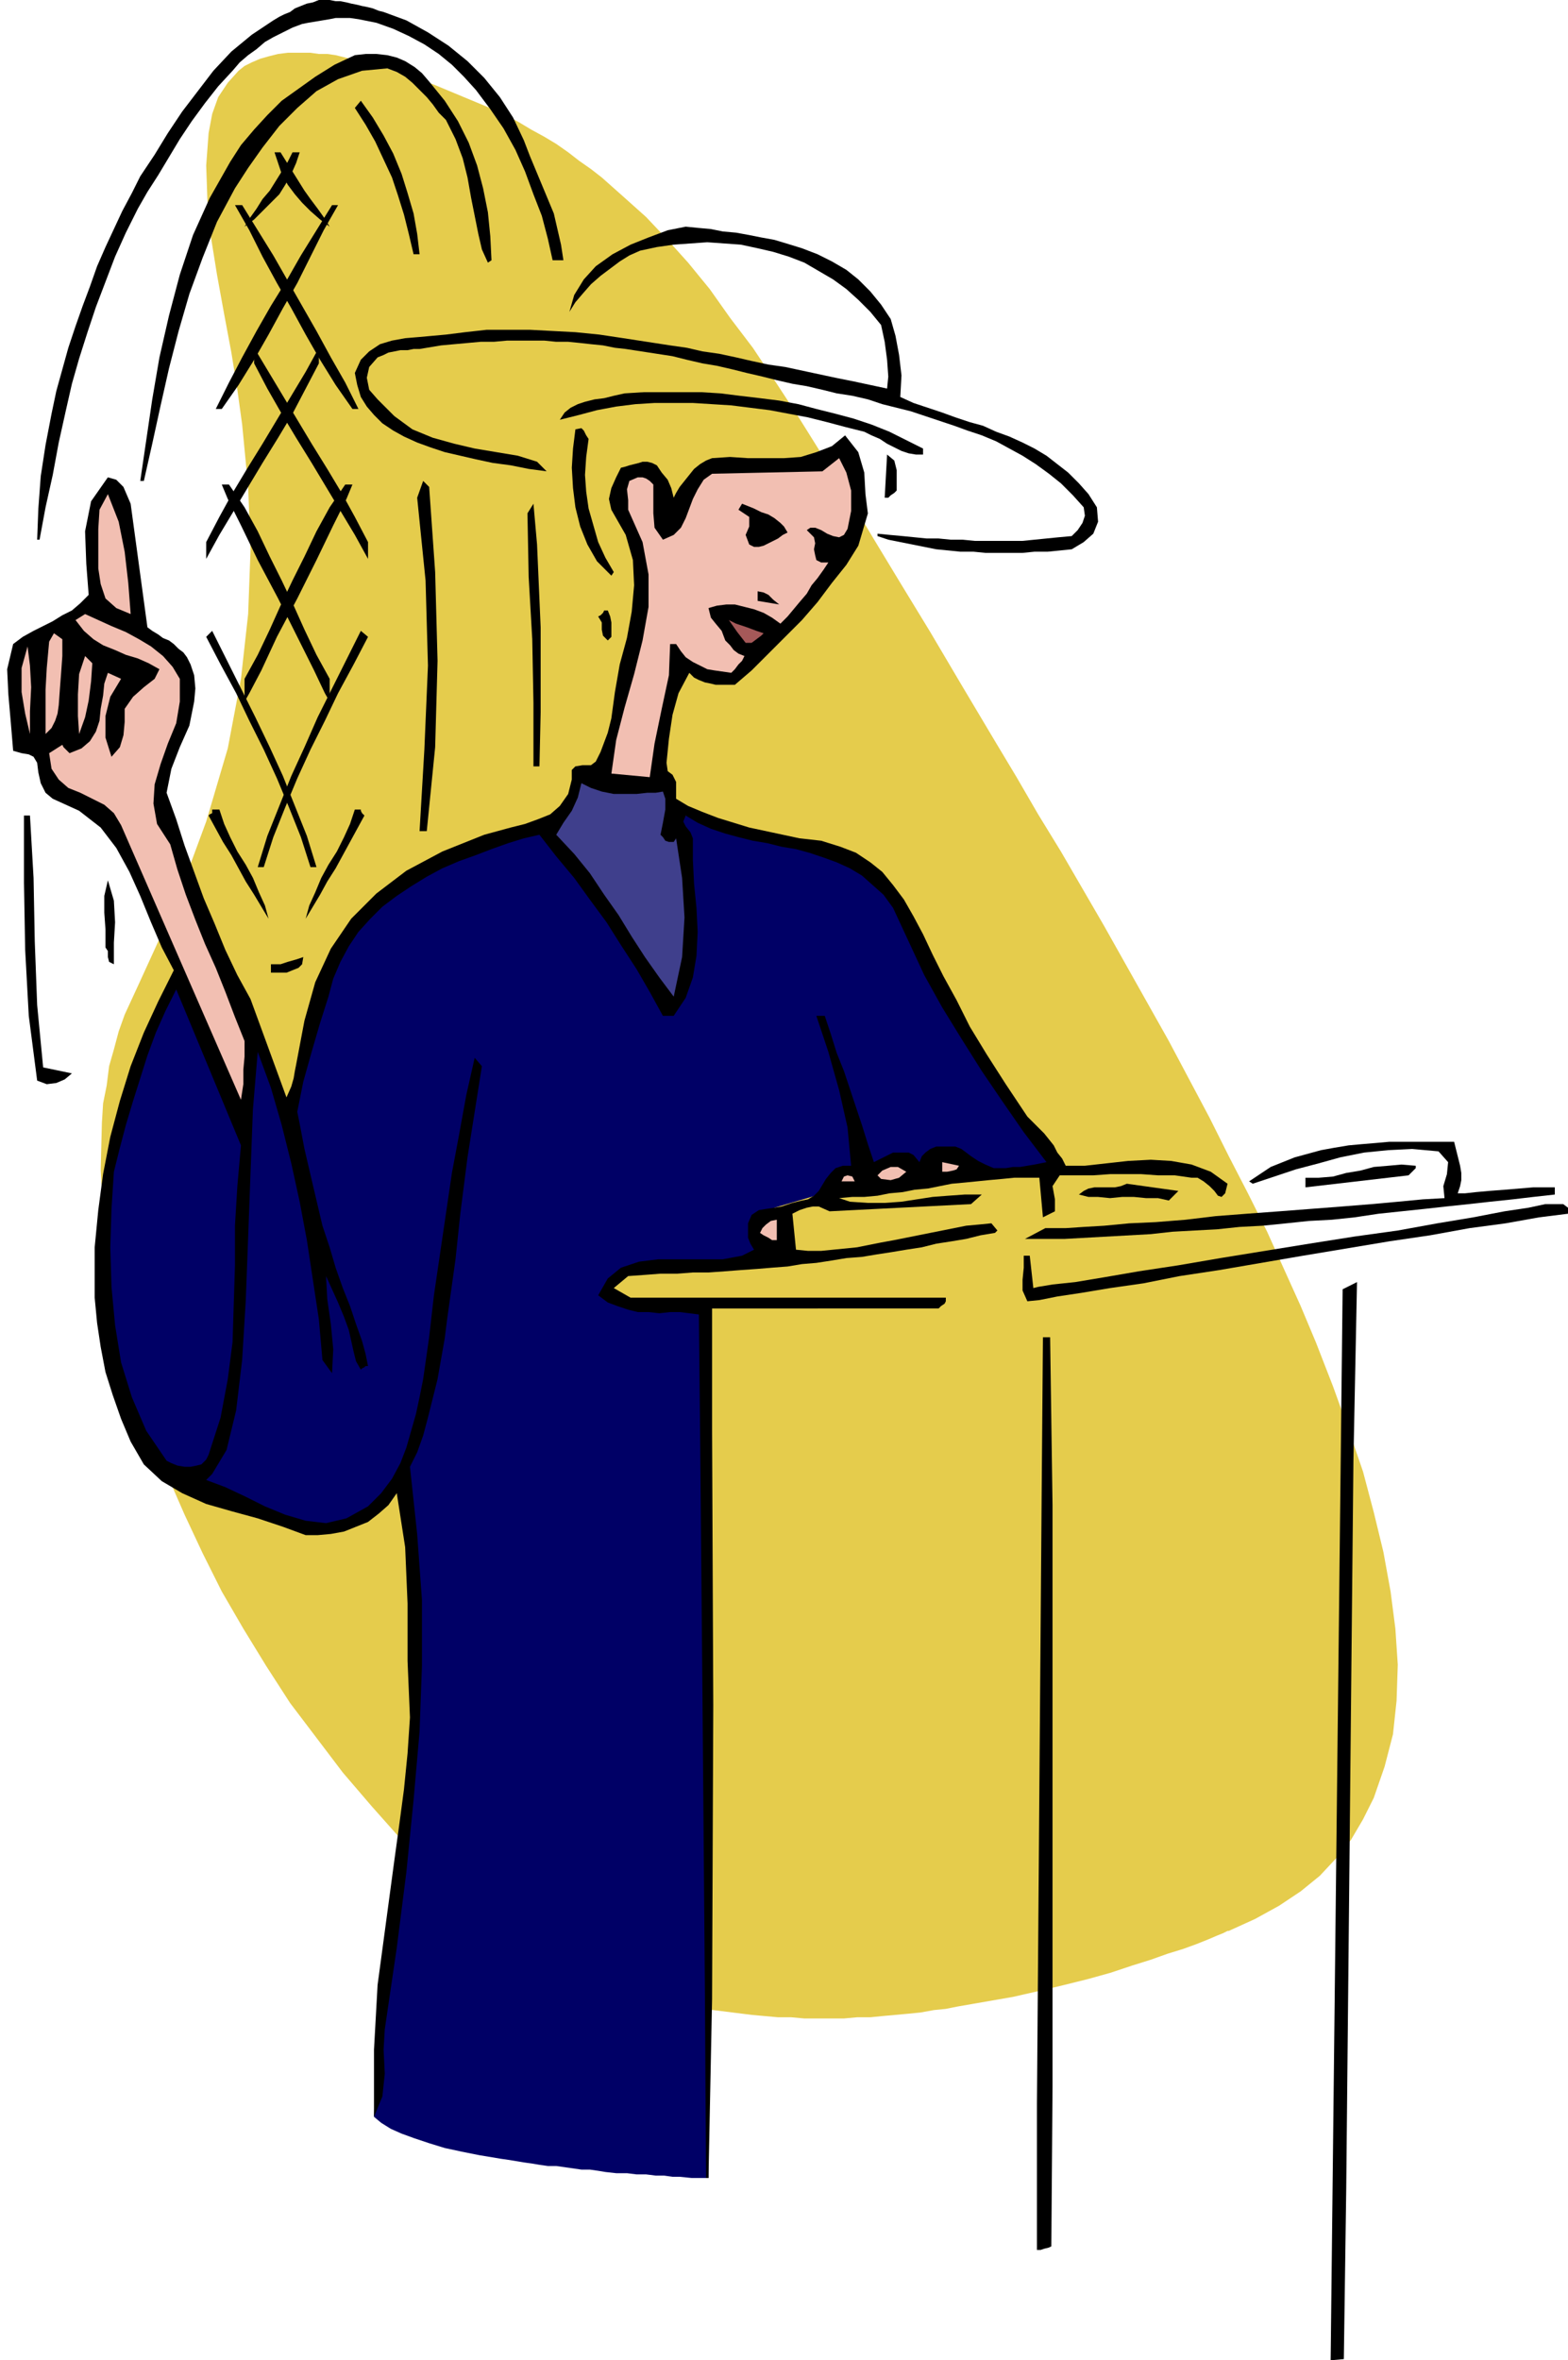
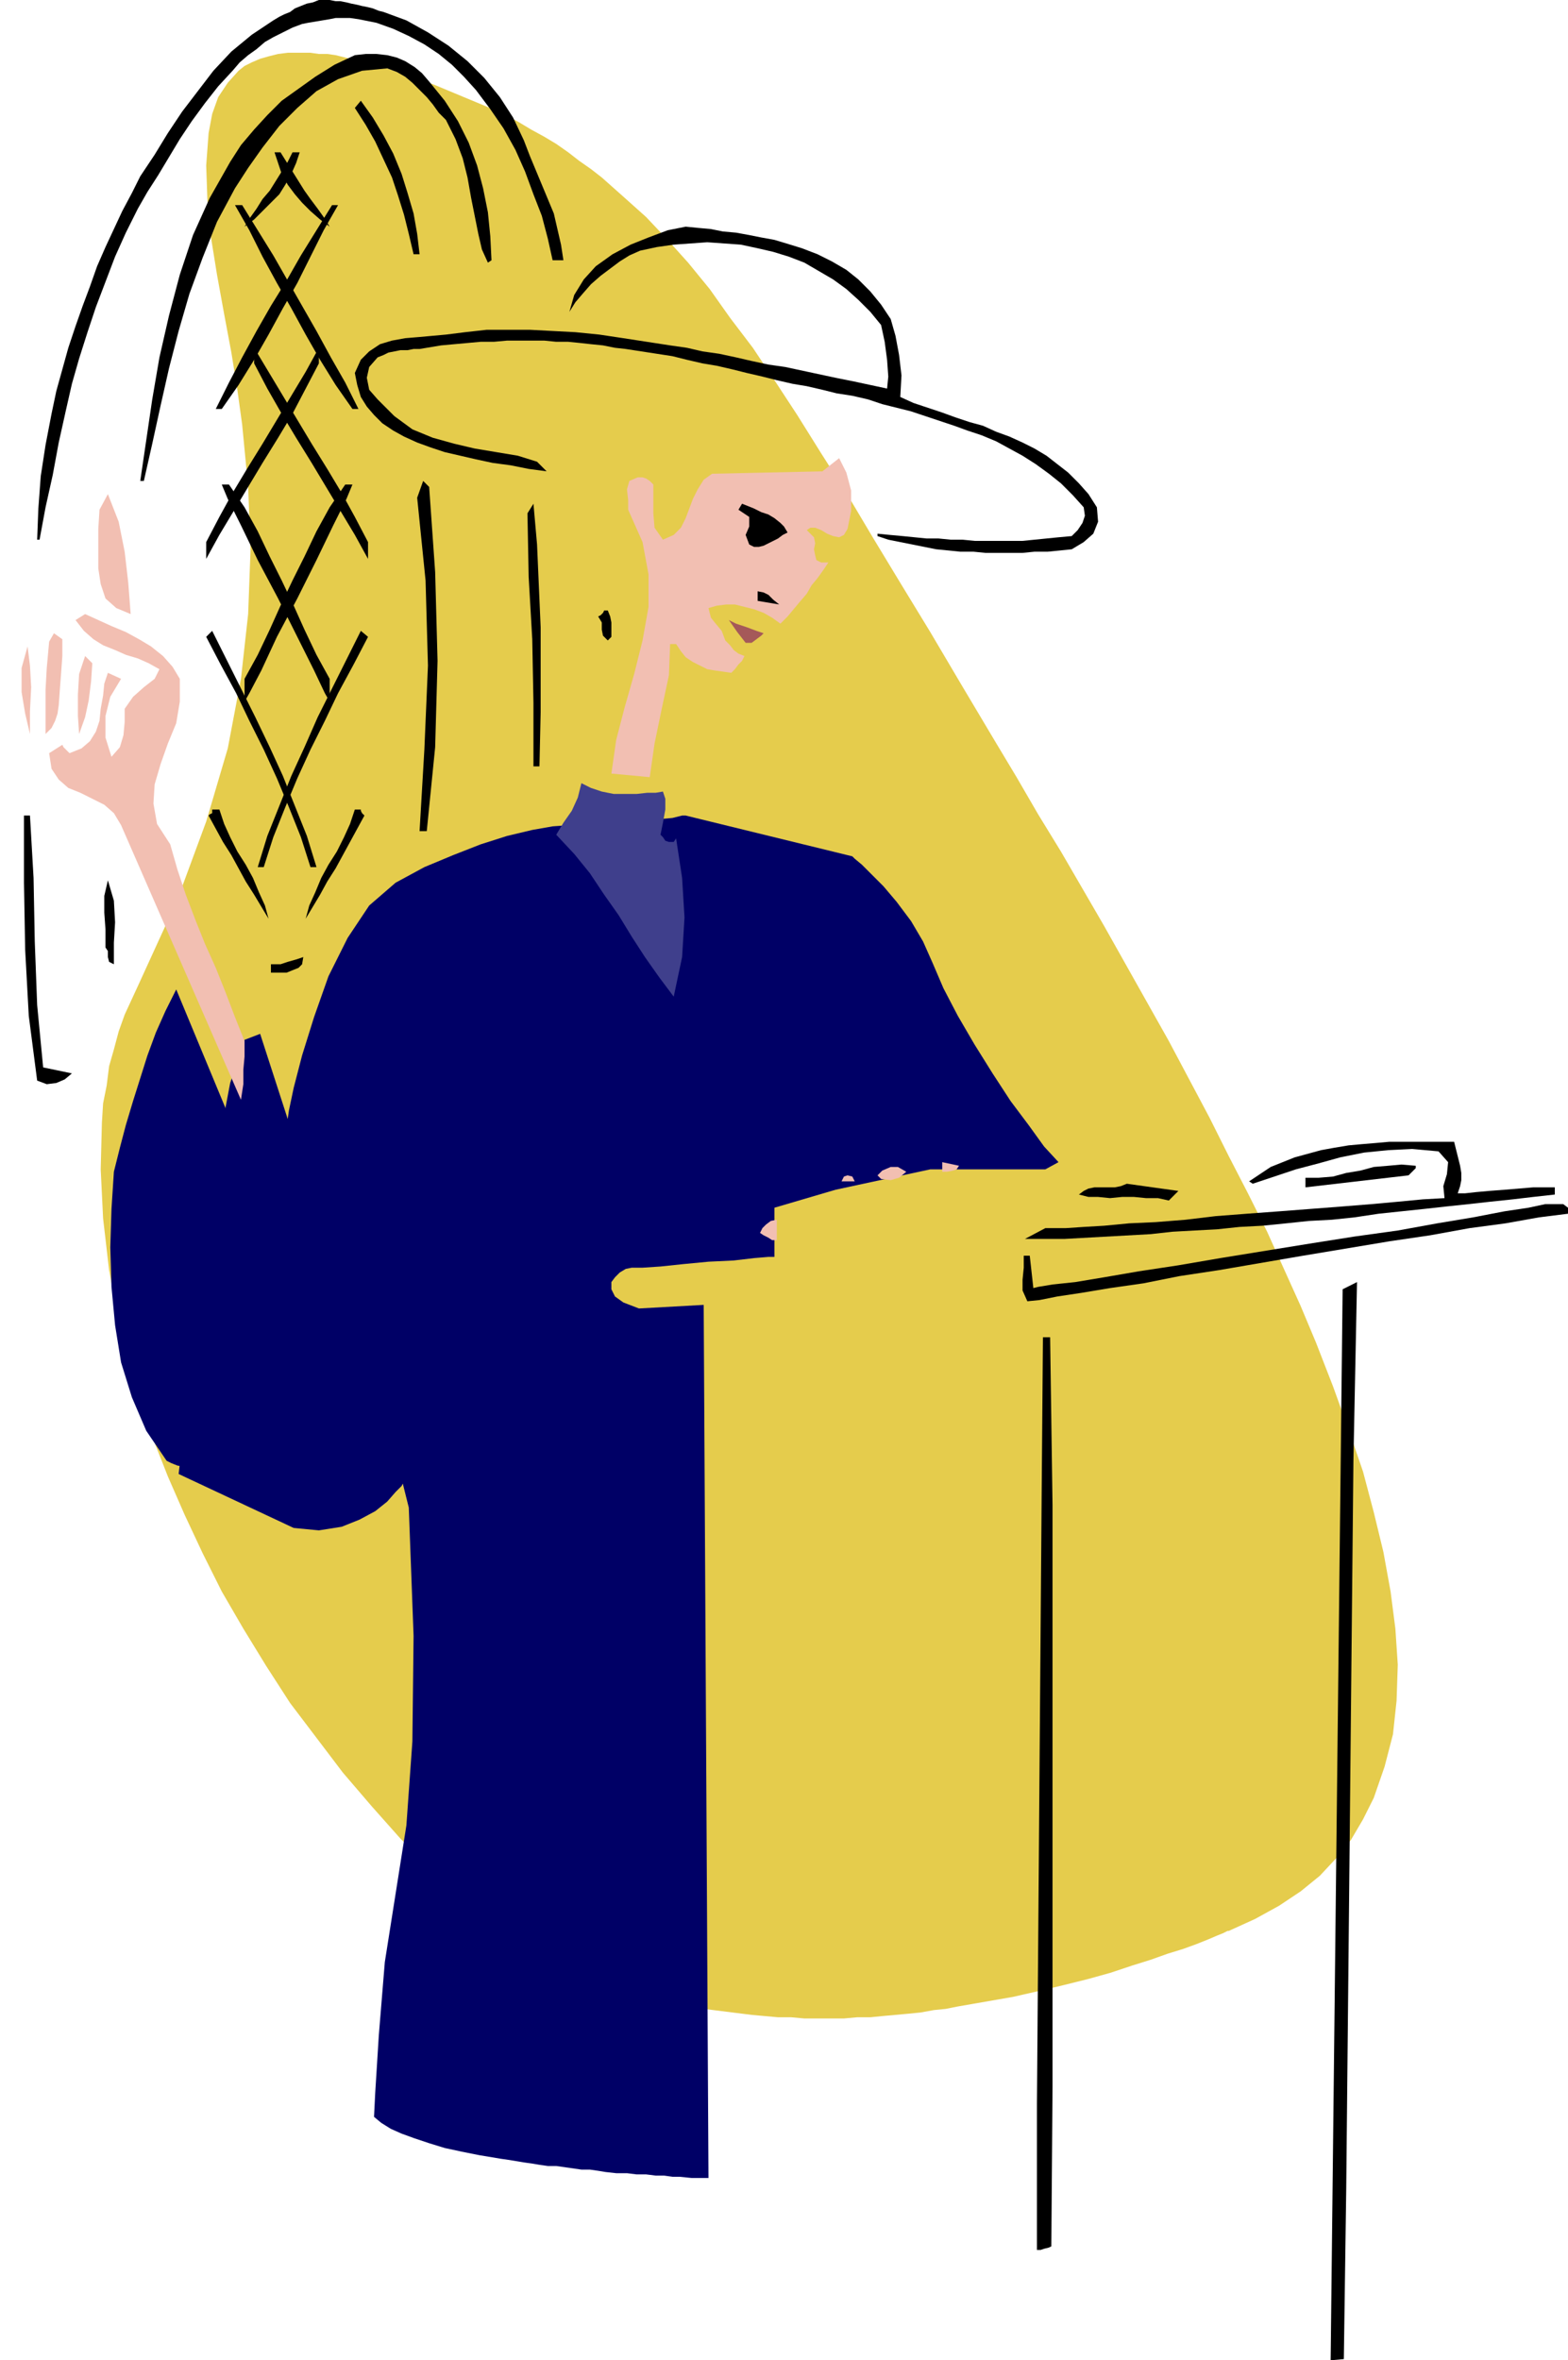
<svg xmlns="http://www.w3.org/2000/svg" fill-rule="evenodd" height="1.968in" preserveAspectRatio="none" stroke-linecap="round" viewBox="0 0 1308 1968" width="1.308in">
  <style>.pen1{stroke:none}.brush3{fill:#006}.brush4{fill:#000}.brush5{fill:#f2bfb2}</style>
  <path class="pen1" style="fill:#e5cc4c" d="m1098 1120 14 36 13 36 12 35 9 34 8 33 6 33 4 31 2 30-1 30-3 28-7 27-9 26-9 18-10 17-12 15-14 15-16 13-18 12-20 11-22 10h-1l-4 2-5 2-7 3-10 4-11 4-13 4-14 5-16 5-18 6-18 5-20 5-21 5-22 5-23 4-23 4-10 2-10 1-11 2-10 1-11 1-11 1-10 1h-11l-11 1h-33l-11-1h-11l-11-1-11-1-16-2-16-2-16-2-16-3-15-4-16-4-16-5-15-6-15-6-15-7-15-7-15-9-14-9-14-9-14-11-13-11-26-24-26-26-24-27-24-28-22-29-22-29-20-31-19-31-18-31-16-32-15-32-14-32-13-33-11-32-9-32-8-32-8-43-5-43-2-41 1-39 1-16 3-15 2-16 4-14 4-15 5-14 6-13 6-13 32-70 24-65 18-61 11-58 6-54 2-54-2-52-5-52-4-29-5-31-6-32-6-33-5-31-3-31-1-29 2-27 3-16 5-14 8-12 9-10 5-4 6-3 7-3 7-2 8-2 8-1h19l7 1h7l7 1 8 2 8 2 9 2 9 2 9 3 14 5 13 4 13 5 12 5 12 5 12 5 12 5 11 5 11 6 10 6 11 6 10 6 10 7 9 7 10 7 9 7 18 16 19 17 17 18 18 20 18 22 17 24 19 25 18 27 19 29 20 32 21 33 22 37 23 38 25 41 26 44 28 47 18 30 18 31 19 31 18 31 18 31 18 32 18 32 18 32 17 32 17 32 16 32 16 31 16 32 14 31 14 31 13 31z" />
  <path class="pen1 brush3" d="m217 862 23 71 1-7 4-19 7-27 10-32 12-34 16-32 18-27 22-19 24-13 24-10 23-9 22-7 21-5 17-3 14-1h10l9 1 13-1 14-1 15-2 14-2 11-1 8-2h3l139 34 2 2 6 5 8 8 10 10 11 13 12 16 10 17 8 18 9 21 12 23 14 24 15 24 15 23 15 20 13 18 12 13-11 6h-96l-79 17-51 15v41h-5l-12 1-17 2-21 1-21 2-19 2-15 1h-9l-5 1-5 3-4 4-3 4v6l3 6 7 5 13 5 54-3 4 728h-14l-10-1h-6l-7-1h-7l-8-1h-8l-8-1h-9l-9-1-6-1-7-1h-7l-7-1-7-1-7-1h-7l-7-1-6-1-7-1-6-1-6-1-7-1-6-1-6-1-6-1-15-3-14-3-13-4-12-4-11-4-9-4-8-5-6-5 1-20 3-48 5-61 9-57 9-57 5-70 1-88-4-107-5-20-1 2-5 5-7 8-10 8-13 7-15 6-19 3-21-2-96-45 2-17 4-46 7-63 8-72 11-70 11-58 12-36 13-5z" />
  <path class="pen1 brush4" d="m284 1 5 1 4 1 5 1 4 1 5 1 4 1 5 2 4 1 19 7 18 10 17 11 16 13 14 14 13 16 11 17 9 19 5 13 5 12 5 12 5 12 5 12 3 13 3 13 2 13h-9l-4-18-5-19-7-18-7-19-8-18-10-18-11-16-12-16-10-11-10-10-11-9-12-8-13-7-13-6-14-5-15-3-7-1h-12l-5 1-6 1-6 1-6 1-5 1-8 3-8 4-8 4-7 4-7 6-7 5-7 6-6 7-12 13-11 14-11 15-10 15-9 15-9 15-9 14-8 14-10 20-9 20-8 21-8 21-7 21-7 22-6 21-5 22-6 27-5 27-6 27-5 27h-2l1-26 2-27 4-26 5-26 4-19 5-18 5-18 6-18 6-17 6-16 6-17 7-16 7-15 7-15 8-15 7-14 12-18 11-18 12-18 13-17 13-17 15-16 17-14 18-12 5-3 4-2 5-2 4-3 5-2 5-2 5-1 5-2h9l5 1h4z" />
  <path class="pen1 brush4" d="m358 68 13 16 11 17 9 18 7 19 5 19 4 20 2 20 1 20-3 2-5-11-3-13-3-15-3-15-3-17-4-16-6-16-8-16-6-6-5-7-5-6-6-6-6-6-6-5-7-4-8-3-21 2-20 7-18 10-16 14-15 15-14 18-12 17-11 17-15 28-12 30-11 30-9 31-8 31-7 31-7 32-7 31h-3l5-34 5-34 6-35 8-35 9-34 11-33 14-31 17-30 9-14 11-13 11-12 12-12 14-10 14-10 16-10 17-8 9-1h9l9 1 8 2 7 3 8 5 6 5 6 7z" />
  <path class="pen1 brush4" d="M350 212h-5l-4-17-4-16-5-16-5-15-7-15-7-15-8-14-9-14 5-6 10 14 9 15 8 15 7 17 5 16 5 17 3 17 2 17zm-100-85-3 9-4 9-5 9-5 8-7 7-7 7-7 7-8 6 5-8 5-7 5-8 6-7 5-8 5-8 5-8 4-8h6zm32 44-12 21-11 22-11 22-12 21-12 22-12 21-13 21-14 20h-5l11-22 11-21 12-22 12-21 13-21 12-21 13-21 13-21h5zm374 32 13 4 13 5 12 6 12 7 10 8 10 10 9 11 8 12 4 14 3 16 2 17-1 18 11 5 12 4 12 4 11 4 12 4 11 3 11 5 11 4 11 5 10 5 10 6 9 7 9 7 9 9 8 9 7 11 1 12-4 10-8 7-10 6-10 1-10 1h-11l-10 1h-31l-10-1h-11l-10-1-10-1-10-2-10-2-10-2-10-2-9-3v-2l10 1 11 1 10 1 10 1h10l10 1h10l10 1h40l10-1 10-1 10-1 11-1 5-5 4-6 2-6-1-7-9-10-10-10-10-8-11-8-11-7-11-6-11-6-12-5-12-4-11-4-12-4-12-4-12-4-12-3-12-3-12-4-13-3-13-2-12-3-13-3-12-2-13-3-12-3-13-3-12-3-13-3-12-2-13-3-12-3-13-2-13-2-13-2-9-1-10-2-10-1-9-1-10-1h-10l-10-1h-31l-11 1h-11l-11 1-11 1-11 1-12 2-6 1h-5l-5 1h-6l-5 1-5 1-4 2-5 2-7 8-2 9 2 10 7 8 14 14 15 11 17 7 18 5 17 4 18 3 18 3 16 5 8 8-15-2-15-3-15-2-14-3-13-3-13-3-12-4-11-4-11-5-9-5-9-6-7-7-6-7-5-8-3-10-2-10 5-11 7-7 9-6 10-3 11-2 12-1 11-1 11-1 16-2 18-2h36l19 1 19 1 20 2 20 3 13 2 13 2 13 2 14 2 13 3 14 2 14 3 13 3 14 3 14 2 14 3 14 3 14 3 15 3 14 3 14 3 1-10-1-14-2-15-3-14-9-11-10-10-10-9-11-8-12-7-12-7-13-5-13-4-13-3-14-3-14-1-14-1-14 1-14 1-14 2-14 3-9 4-8 5-8 6-8 6-8 7-7 8-6 7-5 8 4-14 8-13 10-11 14-10 15-8 15-6 16-6 15-3 10 1 11 1 10 2 11 1 11 2 10 2 11 2 10 3zM266 303l-11 21-11 21-12 20-13 21-12 20-12 20-12 20-11 20v-14l11-21 11-20 12-20 13-21 12-20 12-20 12-20 11-20v13z" />
-   <path class="pen1 brush4" d="M770 374v5h-6l-6-1-6-2-6-3-6-3-6-4-7-3-6-3-16-4-15-4-16-4-16-3-16-3-16-2-16-2-16-1-16-1h-32l-16 1-16 2-16 3-15 4-16 4 4-6 5-4 6-3 6-2 8-2 8-1 8-2 9-2 16-1h48l16 1 16 2 17 2 16 2 16 3 15 4 16 4 15 4 15 5 15 6 14 7 14 7zm-279-8-2 15-1 15 1 14 2 14 4 14 4 14 6 13 7 12-2 3-12-12-8-14-6-15-4-16-2-16-1-17 1-16 2-16 5-1 2 2 2 4 2 3z" />
-   <path class="pen1 brush4" d="m724 428-8 27-10 16-12 15-12 16-13 15-14 14-14 14-14 14-14 12h-16l-4-1-5-1-5-2-4-2-4-4-9 17-5 18-3 20-2 20 1 7 4 3 3 6v14l10 6 12 5 13 5 13 4 13 4 14 3 14 3 14 3 18 2 16 5 13 5 12 8 10 8 9 11 9 12 8 14 8 15 8 17 9 18 11 20 11 22 14 23 16 25 18 27 5 5 4 4 5 5 4 5 4 5 3 6 4 5 3 6h16l18-2 18-2 19-1 17 1 17 3 16 6 14 10-2 8-3 3-3-1-3-4-4-4-5-4-5-3h-5l-14-2h-14l-14-1h-26l-14 1h-28l-6 9 2 11v10l-10 5-3-33h-21l-10 1-11 1-10 1-10 1-11 1-10 2-10 2-11 1-10 2-11 1-10 2-11 1h-10l-11 1 9 3 15 1h14l14-1 13-2 13-2 13-1 14-1h14l-9 8-118 6-9-4h-5l-5 1-6 2-6 3 3 30 10 1h11l10-1 10-1 10-1 10-2 10-2 11-2 10-2 10-2 10-2 10-2 10-2 10-2 11-1 10-1 5 6-2 2-12 2-12 3-12 2-13 2-12 3-13 2-12 2-13 2-12 2-13 1-12 2-13 2-12 1-12 2-13 1-12 1-14 1-13 1-14 1h-13l-13 1h-14l-13 1-14 1-12 10 14 8h263v3l-1 2-3 2-2 2H594v101l1 230-1 245-3 149h-2l-1-158-2-243-2-222-1-97-16-2h-8l-9 1-9-1h-9l-8-2-9-3-8-3-8-6 8-14 11-9 15-5 16-2h54l16-3 10-5-3-5-2-5v-12l3-7 6-4 6-1 7-1 6-1 9-3 8-2 5-1 5-3 4-4 3-5 3-5 4-5 4-4 6-2h7l-3-32-7-31-9-32-10-30h7l5 15 5 16 6 15 5 15 5 15 5 15 5 16 5 15 4-2 4-2 4-2 4-2h13l4 2 5 6 2-5 3-3 4-3 5-2h16l5 2 8 6 6 4 6 3 7 3h10l6-1h6l6-1 6-1 5-1 5-1-19-25-18-26-17-25-17-27-16-26-15-27-13-28-13-28-8-11-9-8-9-8-10-6-11-5-11-4-12-4-11-3-12-2-12-3-12-2-12-3-11-3-12-4-11-5-10-6-2 5 2 4 4 5 2 5v18l1 20 2 20 1 20-1 20-3 18-6 17-10 15h-9l-11-20-11-19-13-20-12-19-14-19-13-18-15-18-14-18-13 3-13 4-14 5-13 5-14 5-14 6-13 7-13 8-12 8-12 9-10 10-10 11-8 12-7 13-6 14-4 15-7 22-7 24-7 25-5 25 2 10 4 21 7 30 8 34 6 18 5 17 6 17 6 15 5 15 5 14 3 11 2 10h-2l-1 1-2 1-1 1-4-7-2-8-2-9-2-9-4-11-5-12-5-11-5-11 1 19 3 21 2 21-1 20-8-11-3-34-5-33-5-33-6-32-7-32-8-32-9-31-11-30-4 48-2 53-2 54-2 53-3 49-5 42-8 33-12 20-5 5 16 6 17 8 16 8 17 7 17 5 17 2 17-4 18-10 11-11 9-12 7-13 5-13 4-14 4-14 3-14 3-15 5-35 4-35 5-34 5-34 5-34 6-32 6-33 7-31 6 7-12 76-6 47-4 38-7 50-2 16-3 17-3 17-4 16-4 16-4 15-5 14-6 12 6 56 4 55v55l-2 55-5 57-6 60-8 63-10 68-1 17 1 20-2 19-7 17v-56l3-54 7-52 7-52 4-29 4-30 3-30 2-30-2-47v-48l-2-47-7-45-7 10-8 7-9 7-10 4-10 4-11 2-11 1h-10l-19-7-21-7-22-6-21-6-20-9-17-10-15-14-11-19-8-19-7-20-6-19-4-21-3-20-2-21v-42l3-31 4-30 6-31 8-30 9-29 11-28 12-26 13-26-10-19-9-21-9-22-9-20-11-20-13-17-18-14-22-10-6-5-4-8-2-9-1-8-3-5-4-2-6-1-7-2-2-24-2-23-1-21 5-21 8-6 9-5 8-4 8-4 8-5 8-4 7-6 7-7-2-26-1-27 5-25 14-20 7 2 6 6 3 7 3 7 14 103 4 3 5 3 4 3 5 2 4 3 4 4 4 3 3 4 3 6 3 9 1 11-1 11-4 20-8 18-7 18-4 20 8 22 7 22 8 22 8 22 9 21 9 22 10 21 11 20 30 82 4-9 2-7 1-6 1-5 7-37 9-32 13-28 17-25 21-21 25-19 30-16 35-14 11-3 11-3 12-3 11-4 10-4 8-7 7-10 3-12v-8l3-3 6-1h7l4-3 4-8 3-8 3-8 3-12 3-22 4-23 6-22 4-22 2-22-1-21-6-21-12-21-2-9 2-9 4-9 4-8 4-1 3-1 4-1 4-1 3-1h4l4 1 4 2 4 6 5 6 3 7 2 8 2-4 3-5 4-5 4-5 4-5 5-4 5-3 5-2 15-1 15 1h30l14-1 13-4 13-5 11-9 11 14 5 17 1 18 2 16zm24-19-2 2-3 2-2 2h-3l2-36 6 5 2 8v17z" />
  <path class="pen1 brush5" d="m707 441-3 5-4 2-5-1-5-2-5-3-5-2h-4l-3 2 3 3 3 3 1 5-1 5 1 5 1 4 4 2h6l-4 6-5 7-5 6-4 7-6 7-5 6-5 6-6 6-7-5-7-4-8-3-8-2-8-2h-7l-8 1-7 2 2 8 4 5 5 6 3 8 4 4 3 4 4 3 5 2-2 4-3 3-3 4-3 3-7-1-7-1-6-1-6-3-6-3-6-4-4-5-4-6h-5l-1 26-6 28-6 29-4 28-32-3 4-28 7-27 8-28 7-28 5-28v-27l-5-27-12-27v-8l-1-9 2-7 7-3h4l3 1 3 2 3 3v24l1 12 7 10 9-4 6-6 4-8 3-8 3-8 4-8 5-8 7-5 92-2 14-11 6 12 4 15v17l-3 15z" />
  <path class="pen1 brush4" d="m358 406 5 71 2 74-2 72-7 70h-6l4-68 3-70-2-71-7-69 5-14 5 5zm-64-2-5 12-11 22-14 29-16 32-17 32-13 28-10 19-4 7v-19l11-20 10-21 9-20 10-21 10-20 10-21 11-20 13-19h6z" />
  <path class="pen1 brush5" d="m109 512-12-5-9-8-4-12-2-13v-33l1-16 7-13 9 23 5 25 3 26 2 26z" />
  <path class="pen1 brush4" d="M450 639h-5v-53l-1-53-3-52-1-53 5-8 3 34 3 69v71l-1 45zm207-195-4 2-4 3-4 2-4 2-4 2-4 1h-4l-4-2-3-8 3-7v-8l-9-6 3-5 5 2 5 2 6 3 6 2 5 3 5 4 3 3 3 5zm-7 60-18-3v-8l5 1 4 2 4 4 5 4zm-140 27-3 3-4-4-1-5v-6l-3-5 2-1 2-2 1-2h3l2 5 1 5v12z" />
  <path class="pen1 brush5" d="M150 566v19l-3 18-7 17-6 17-5 17-1 16 3 17 11 17 6 21 7 21 8 21 8 20 9 20 8 20 8 21 8 20v13l-1 11v12l-2 13-100-229-6-10-8-7-10-5-10-5-10-4-8-7-6-9-2-13 11-7 1 2 1 1 2 2 2 2 10-4 7-6 5-8 3-9 1-10 2-11 1-10 3-9 11 5-9 15-4 16v18l5 16 7-8 3-10 1-11v-11l7-10 9-8 9-7 4-8-9-5-9-4-10-3-9-4-10-4-8-5-8-7-7-9 8-5 11 5 11 5 12 5 11 6 10 6 10 8 8 9 6 10z" />
  <path class="pen1" style="fill:#a55959" d="m637 528-2 2-4 3-4 3h-5l-7-9-7-10 6 3 9 3 8 3 6 2z" />
  <path class="pen1 brush4" d="m307 531-12 23-13 24-11 23-12 24-11 24-10 24-10 25-8 25h-5l8-26 10-25 10-25 11-24 11-25 12-24 12-24 12-24 6 5z" />
  <path class="pen1 brush5" d="m45 528 7 5v14l-1 14-1 13-1 14-1 7-2 6-3 6-5 5v-37l1-18 2-22 4-7zm-20 84-4-17-3-18v-20l5-18 2 16 1 18-1 20v19zm52-59-1 15-2 16-3 14-5 14-1-15v-18l1-17 5-15 6 6z" />
  <path class="pen1" style="fill:#3f3f8c" d="m553 660 2 6v9l-2 11-2 10 2 2 2 3 3 1h4l2-3 5 33 2 33-2 33-7 33-12-16-12-17-11-17-11-18-12-17-12-18-13-16-15-16 6-10 7-10 5-11 3-12 8 4 9 3 10 2h19l9-1h7l6-1z" />
  <path class="pen1 brush4" d="M301 675v1l1 2 1 1 1 1-6 11-6 11-6 11-6 11-7 11-6 11-6 10-6 10 3-11 5-11 5-12 6-11 7-11 6-12 5-11 4-12h5zm-72-548 3 9 3 9 5 9 6 8 6 7 7 7 8 7 8 6-5-8-5-7-6-8-5-7-5-8-5-8-5-8-5-8h-5zm-33 44 12 21 11 22 12 22 12 21 12 22 12 21 13 21 14 20h5l-11-22-12-21-12-22-12-21-12-21-12-21-13-21-13-21h-6zm16 132 11 21 12 21 12 20 13 21 12 20 12 20 12 20 11 20v-14l-11-21-11-20-12-20-13-21-12-20-12-20-12-20-12-20v13zm-27 101 5 12 11 22 14 29 17 32 16 32 14 28 9 19 4 7v-19l-11-20-10-21-9-20-10-21-10-20-10-21-11-20-13-19h-6zm-13 127 12 23 13 24 11 23 12 24 11 24 10 24 10 25 8 25h5l-8-26-10-25-10-25-11-24-12-25-12-24-12-24-12-24-5 5zm5 144v3l-2 1-1 1 6 11 6 11 7 11 6 11 6 11 7 11 6 10 6 10-3-11-5-11-5-12-6-11-7-11-6-12-5-11-4-12h-6zm-152 5 3 52 1 53 2 53 5 52 24 5-6 5-7 3-8 1-8-3-7-54-3-55-1-56v-56h5zm70 124-4-2-1-4v-5l-2-3v-15l-1-14v-14l3-13 5 17 1 18-1 17v18zm158-6-1 6-3 3-5 2-5 2h-13v-7h8l6-2 7-2 6-2z" />
  <path class="pen1 brush3" d="m201 955-3 34-2 33v33l-1 32-1 32-4 31-6 32-10 31-2 4-4 4-4 1-5 1h-5l-6-1-5-2-4-2-17-25-12-28-9-29-5-31-3-32-1-33 1-32 2-31 5-20 5-19 6-20 6-19 6-19 7-19 8-18 9-18 54 130z" />
  <path class="pen1 brush4" d="m1218 972 1 6v6l-1 5-2 6h6l9-1 11-1 13-1 12-1 12-1h18v6l-18 2-17 2-19 2-18 2-19 2-18 2-19 2-19 2-20 3-19 2-19 1-19 2-20 2-19 1-19 2-19 1-18 1-18 2-18 1-18 1-18 1-18 1h-33l17-9h17l15-1 17-1 21-2 22-1 25-2 25-3 26-2 27-2 26-2 26-2 25-2 22-2 21-2 18-1-1-10 3-10 1-10-8-9-22-2-20 1-20 2-20 4-18 5-19 5-18 6-18 6-3-2 9-6 9-6 10-4 10-4 11-3 11-3 11-2 12-2 11-1 12-1 11-1h54l5 20z" />
  <path class="pen1 brush5" d="m800 972-2 3-3 1-5 1h-4v-8l14 3z" />
  <path class="pen1 brush4" d="m1181 974-6 6-86 10v-8h11l12-1 11-3 12-2 11-3 12-1 11-1 12 1v2z" />
  <path class="pen1 brush5" d="m756 977-6 5-7 2-8-1-3-3 4-4 7-3h6l7 4zm-43 8h-11l2-4 3-1 4 1 2 4z" />
  <path class="pen1 brush4" d="m975 1001-9-2h-10l-10-1h-10l-10 1-10-1h-8l-8-2 4-3 4-2 5-1h17l5-1 5-2 43 6-8 8zm333 6v5l-24 3-28 5-30 4-33 6-34 5-36 6-36 6-35 6-35 6-33 5-30 6-28 4-24 4-20 3-15 3-10 1-4-9v-9l1-10v-10h5l3 27 4-1 12-2 19-2 24-4 29-5 33-5 35-6 37-6 37-6 38-6 36-5 33-6 30-5 26-5 20-3 14-3h15l4 3z" />
  <path class="pen1 brush5" d="M648 1034h-4l-3-2-4-2-3-2 2-4 3-3 4-3 5-1v17z" />
  <path class="pen1 brush4" d="m1132 1069-3 149-3 304-3 303-2 142-11 1 10-893 12-6zm-256 46 2 140v485l-1 133-2 1-4 1-3 1h-3v-122l2-259 2-258 1-122h6z" />
</svg>